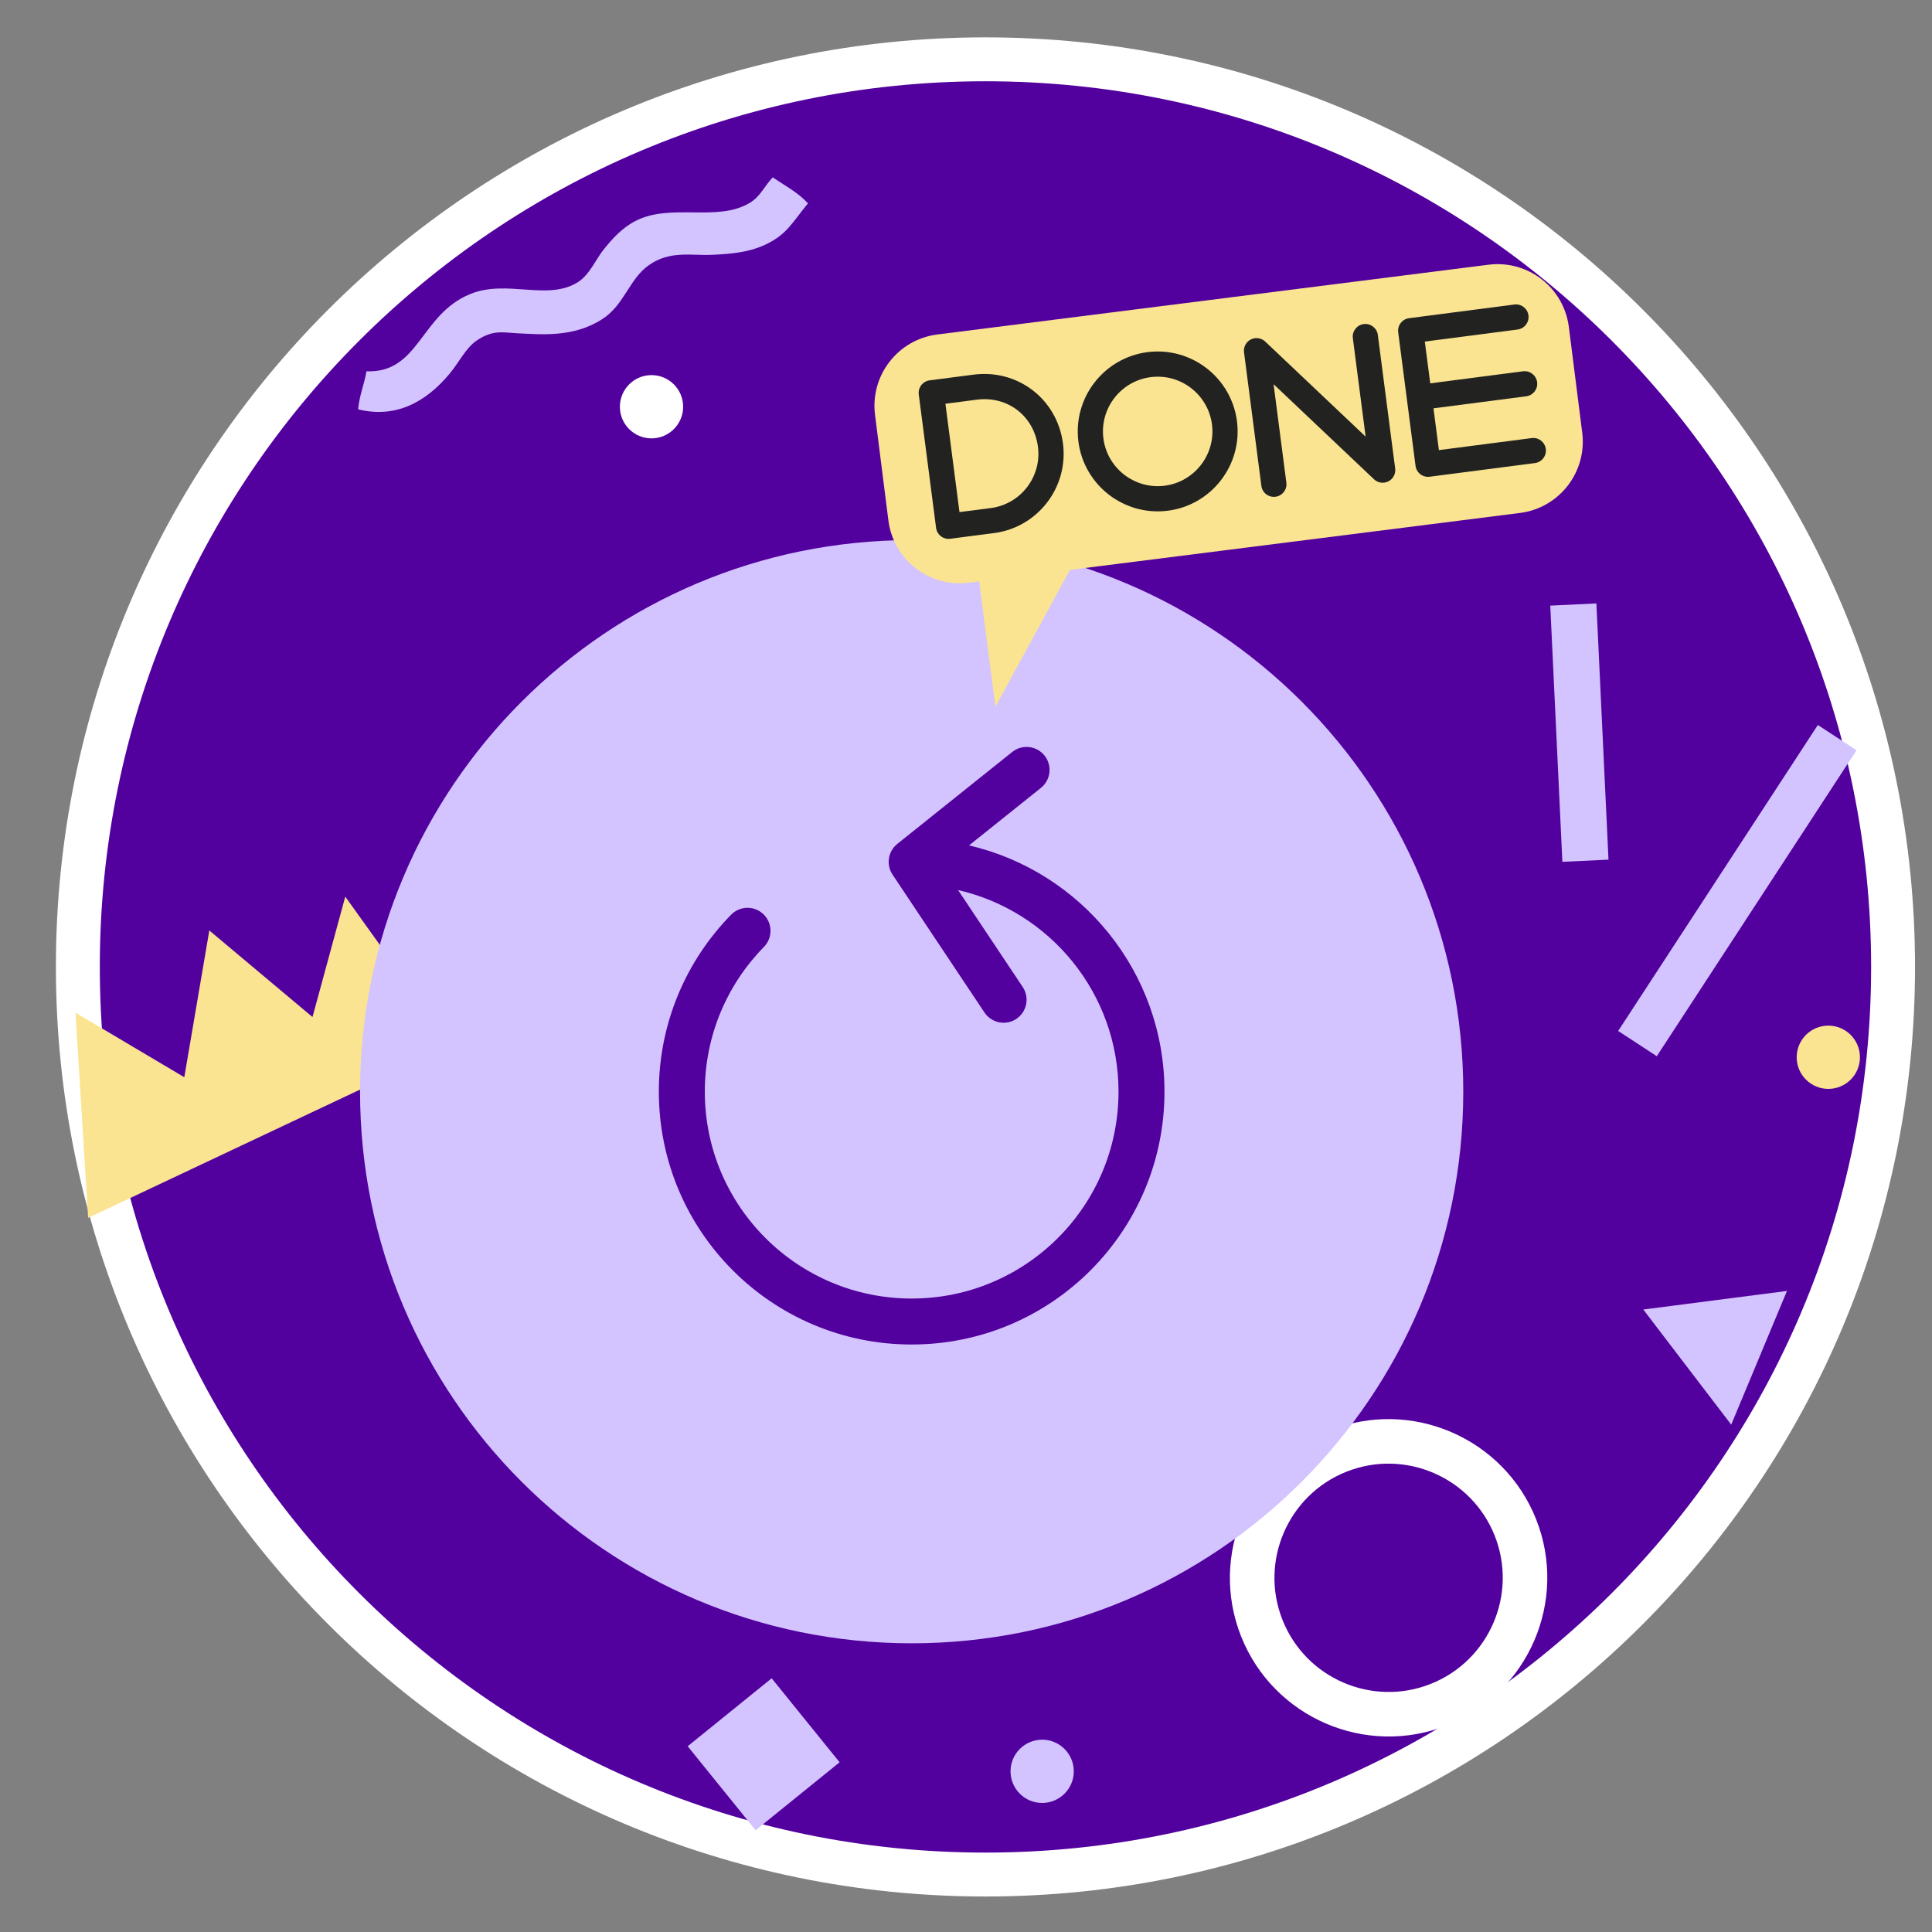
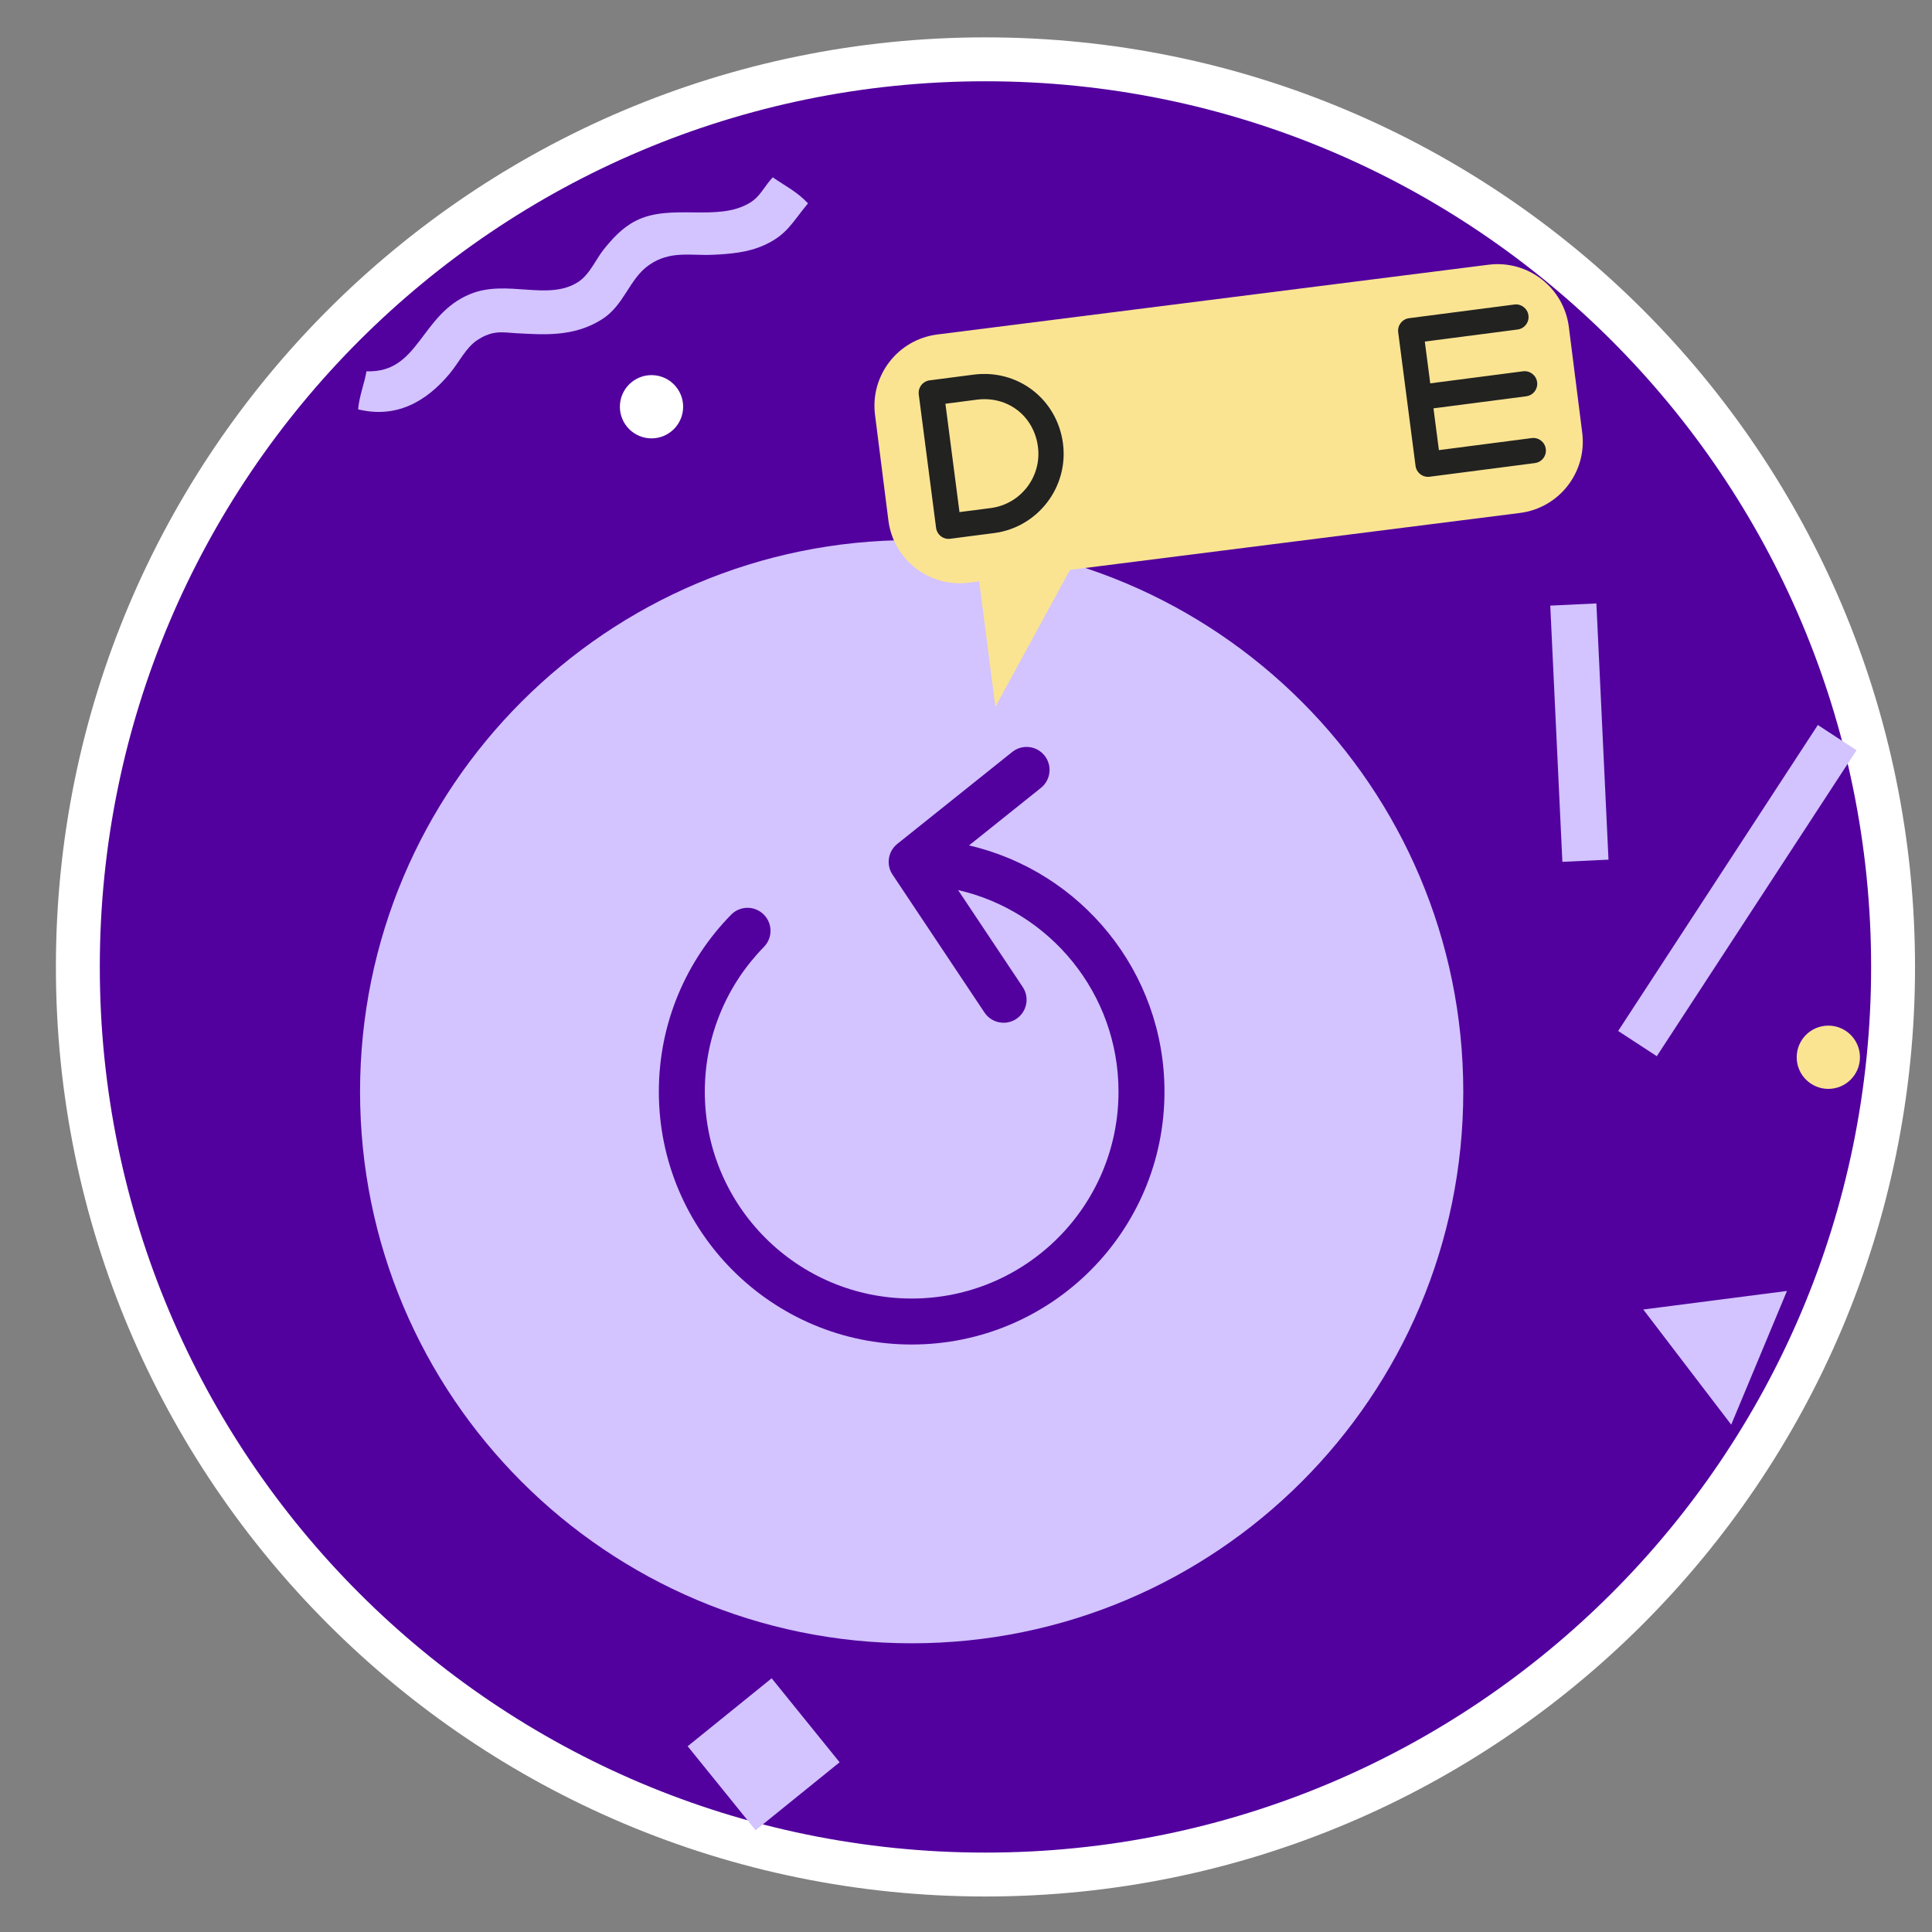
<svg xmlns="http://www.w3.org/2000/svg" width="440" height="440" viewBox="0 0 440 440" fill="none">
  <rect x="0" y="0" width="440" height="440" fill="#808080" stroke="none" />
  <path d="M224.432 13.508C338.591 13.508 431.135 106.052 431.136 220.211C431.136 334.37 338.591 426.915 224.432 426.915C110.273 426.915 17.729 334.37 17.729 220.211C17.729 106.052 110.273 13.508 224.432 13.508Z" fill="#52019E" stroke="white" stroke-width="10" />
  <path fill-rule="evenodd" clip-rule="evenodd" d="M155.58 92.633C155.58 96.611 152.355 99.835 148.377 99.835C144.399 99.835 141.174 96.611 141.174 92.633C141.174 88.655 144.399 85.43 148.377 85.43C152.355 85.43 155.58 88.655 155.58 92.633Z" fill="white" />
  <path d="M414.002 165.113L422.81 170.861L377.325 240.543L368.525 234.796L414.002 165.113Z" fill="#D3C3FF" />
  <path d="M363.566 137.428L353.062 137.924L355.82 196.276L366.324 195.78L363.566 137.428Z" fill="#D3C3FF" />
-   <path fill-rule="evenodd" clip-rule="evenodd" d="M103.025 238.228L20.076 277.359L17.186 230.627L41.972 245.332L47.671 211.908L71.17 231.623L78.632 204.207L103.025 238.228Z" fill="#FAE492" />
-   <path d="M349.835 345.987C357.192 364.506 348.11 385.564 329.593 392.922C311.074 400.282 290.017 391.203 282.656 372.681C275.294 354.164 284.377 333.106 302.894 325.748C321.415 318.387 342.471 327.465 349.835 345.987ZM292.083 368.938C297.376 382.26 312.524 388.793 325.846 383.496C339.172 378.203 345.699 363.056 340.406 349.734C335.109 336.409 319.963 329.878 306.641 335.173C293.319 340.468 286.788 355.615 292.083 368.938Z" fill="white" />
  <path fill-rule="evenodd" clip-rule="evenodd" d="M423.59 240.783C423.59 244.761 420.366 247.986 416.388 247.986C412.41 247.986 409.186 244.761 409.186 240.783C409.186 236.805 412.41 233.58 416.388 233.58C420.366 233.58 423.59 236.805 423.59 240.783Z" fill="#FAE492" />
-   <path fill-rule="evenodd" clip-rule="evenodd" d="M244.548 403.406C244.548 407.384 241.324 410.608 237.346 410.608C233.368 410.608 230.143 407.384 230.143 403.406C230.143 399.427 233.368 396.203 237.346 396.203C241.324 396.203 244.548 399.427 244.548 403.406Z" fill="#D3C3FF" />
  <path fill-rule="evenodd" clip-rule="evenodd" d="M175.996 40.385C178.696 42.271 181.549 43.668 184.014 46.309C180.392 50.688 179.23 53.505 173.98 55.86C170.257 57.53 166.208 57.852 162.228 58.028C157.204 58.247 152.61 57.019 147.807 60.364C143.277 63.521 142.208 69.48 137.096 72.724C130.555 76.879 123.483 76.176 117.585 75.891C114.674 75.747 112.282 75.036 108.617 77.517C106.068 79.243 104.613 82.418 102.44 85.051C96.958 91.671 90.038 95.321 81.561 93.224C81.807 90.213 82.964 87.484 83.464 84.558C95.52 85.012 95.633 71.668 107.083 66.969C115.474 63.522 124.828 68.671 131.711 64.192C134.287 62.52 135.821 58.894 137.407 56.916C139.367 54.471 141.593 51.943 144.699 50.335C152.762 46.159 163.373 50.657 170.754 46.198C173.212 44.714 173.882 42.642 175.996 40.385Z" fill="#D3C3FF" />
  <path d="M175.743 382.22L156.611 397.695L172.084 416.824L191.216 401.349L175.743 382.22Z" fill="#D3C3FF" />
  <path fill-rule="evenodd" clip-rule="evenodd" d="M400.624 309.233L394.273 324.457L384.257 311.345L374.246 298.232L390.609 296.118L406.97 294.006L400.624 309.233Z" fill="#D3C3FF" />
  <path fill-rule="evenodd" clip-rule="evenodd" d="M207.625 374.25C277.006 374.25 333.25 318.006 333.25 248.625C333.25 179.244 277.006 123 207.625 123C138.244 123 82 179.244 82 248.625C82 318.006 138.244 374.25 207.625 374.25ZM231.467 232.043C233.871 230.44 234.521 227.189 232.918 224.785L218.199 202.707C239.125 207.507 254.734 226.243 254.734 248.625C254.734 274.643 233.643 295.734 207.625 295.734C181.607 295.734 160.516 274.643 160.516 248.625C160.516 235.784 165.646 224.151 173.982 215.648C176.005 213.584 175.973 210.271 173.908 208.247C171.844 206.223 168.529 206.256 166.506 208.32C156.33 218.7 150.047 232.934 150.047 248.625C150.047 280.425 175.825 306.203 207.625 306.203C239.425 306.203 265.203 280.425 265.203 248.625C265.203 221.318 246.194 198.451 220.687 192.536L237.066 179.431C239.324 177.625 239.69 174.331 237.884 172.074C236.078 169.817 232.785 169.451 230.527 171.257L204.392 192.165C204.32 192.221 204.249 192.28 204.18 192.34C203.691 192.768 203.298 193.269 203.006 193.816C202.671 194.442 202.46 195.144 202.405 195.89C202.365 196.418 202.405 196.955 202.529 197.48C202.677 198.116 202.942 198.708 203.3 199.231L224.207 230.592C225.811 232.996 229.061 233.646 231.467 232.043Z" fill="#D3C3FF" />
  <path d="M339.004 60.289L213.464 76.177C204.495 77.314 198.148 85.503 199.281 94.472L202.326 118.525C203.459 127.494 211.65 133.847 220.618 132.712L222.999 132.406L226.69 160.986L243.679 129.79L346.157 116.822C355.123 115.688 361.475 107.496 360.339 98.525L357.296 74.475C356.161 65.504 347.971 59.155 339.004 60.289Z" fill="#FAE492" />
  <path d="M216.417 122.699C218.7 122.395 220.012 122.226 221.747 122.003L226.389 121.405C236.336 120.113 243.378 110.969 242.087 101.022C240.773 90.906 231.821 84.011 221.705 85.324L211.724 86.62C210.152 86.825 209.039 88.269 209.243 89.841L213.187 120.221C213.285 120.971 213.686 121.665 214.289 122.129C214.897 122.596 215.65 122.799 216.417 122.699ZM218.516 116.626L215.313 91.951L222.445 91.025C229.479 90.112 235.474 94.728 236.387 101.762C237.27 108.566 232.453 114.821 225.649 115.704L218.516 116.626Z" fill="#222221" />
-   <path d="M266 116.308C256.045 117.601 246.895 110.553 245.602 100.598C244.309 90.643 251.357 81.493 261.312 80.2C271.268 78.907 280.418 85.955 281.71 95.91C283.003 105.865 275.955 115.015 266 116.308ZM262.052 85.892C255.234 86.777 250.409 93.043 251.294 99.859C252.179 106.675 258.444 111.501 265.261 110.616C272.078 109.731 276.903 103.465 276.018 96.649C275.134 89.833 268.869 85.007 262.052 85.892Z" fill="#222221" />
-   <path d="M315.265 109.913C314.426 110.022 313.56 109.756 312.922 109.152L290.049 87.498L292.959 109.915C293.163 111.487 292.056 112.926 290.483 113.13C288.91 113.335 287.471 112.226 287.268 110.654L283.319 80.238C283.163 79.035 283.782 77.862 284.863 77.31C285.939 76.762 287.255 76.949 288.138 77.784L311.012 99.438L308.101 77.021C307.897 75.449 309.005 74.01 310.577 73.805C312.151 73.601 313.589 74.71 313.793 76.282L317.741 106.698C317.898 107.901 317.279 109.074 316.197 109.626C315.9 109.776 315.585 109.872 315.265 109.913Z" fill="#222221" />
  <path d="M347.595 90.251C349.168 90.047 350.275 88.608 350.071 87.036C349.867 85.465 348.428 84.355 346.856 84.56L325.727 87.303L324.492 77.787L345.619 75.044C347.192 74.84 348.3 73.4 348.096 71.829C347.891 70.257 346.453 69.148 344.88 69.352L320.907 72.465C319.333 72.669 318.226 74.109 318.431 75.68L322.379 106.096C322.583 107.668 324.022 108.777 325.595 108.573L349.569 105.46C351.141 105.256 352.249 103.816 352.045 102.245C351.841 100.673 350.402 99.564 348.83 99.769L327.701 102.511L326.466 92.995L347.595 90.251Z" fill="#222221" />
</svg>